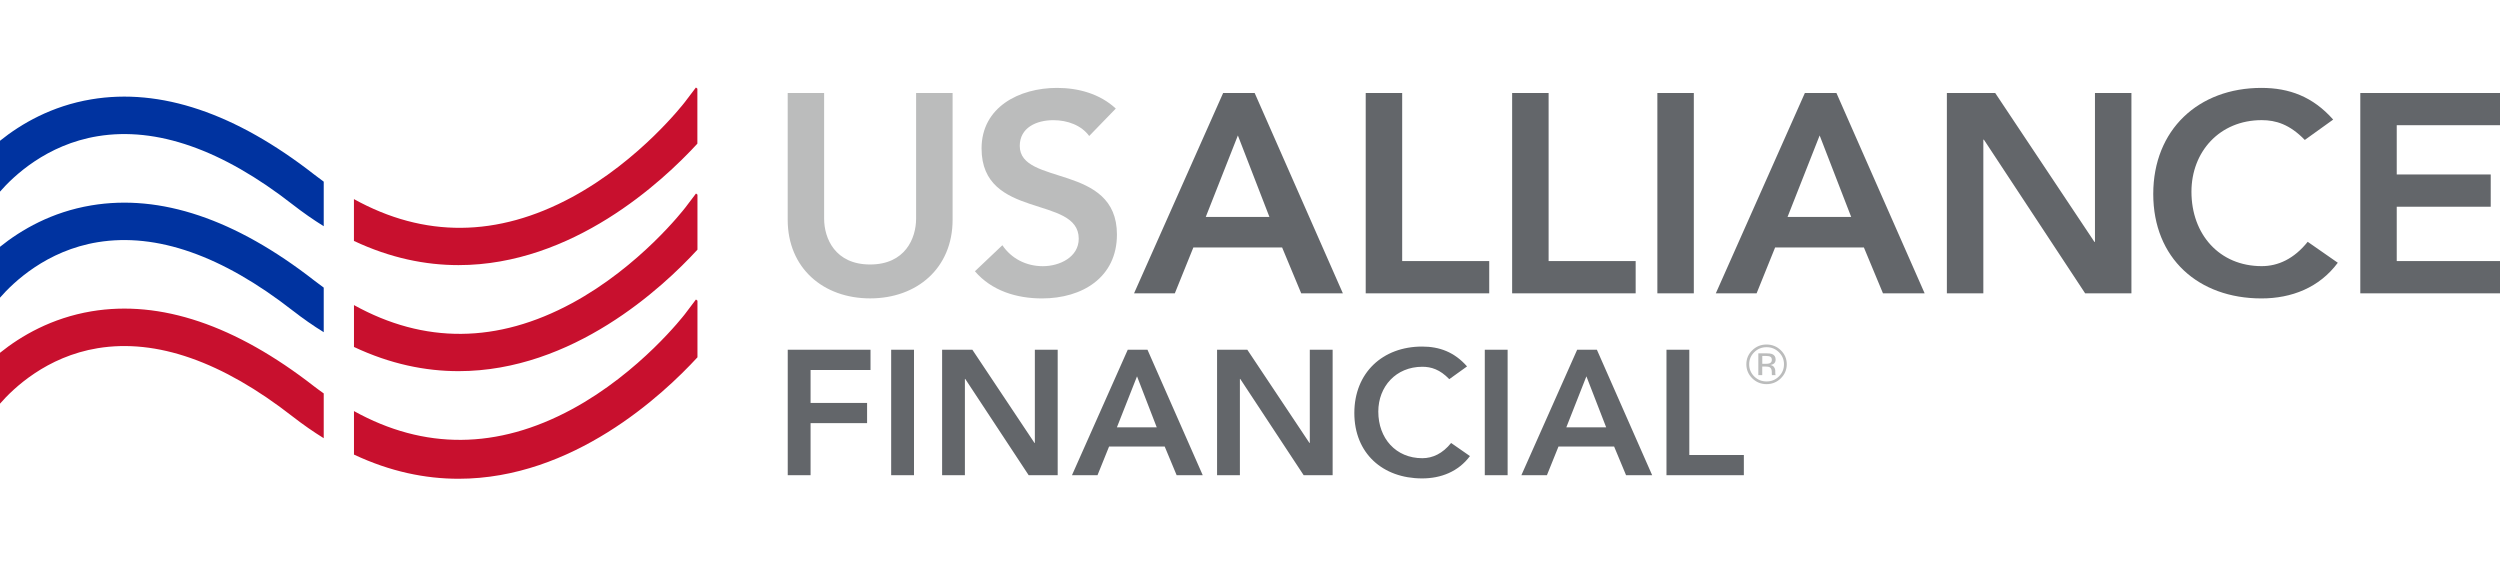
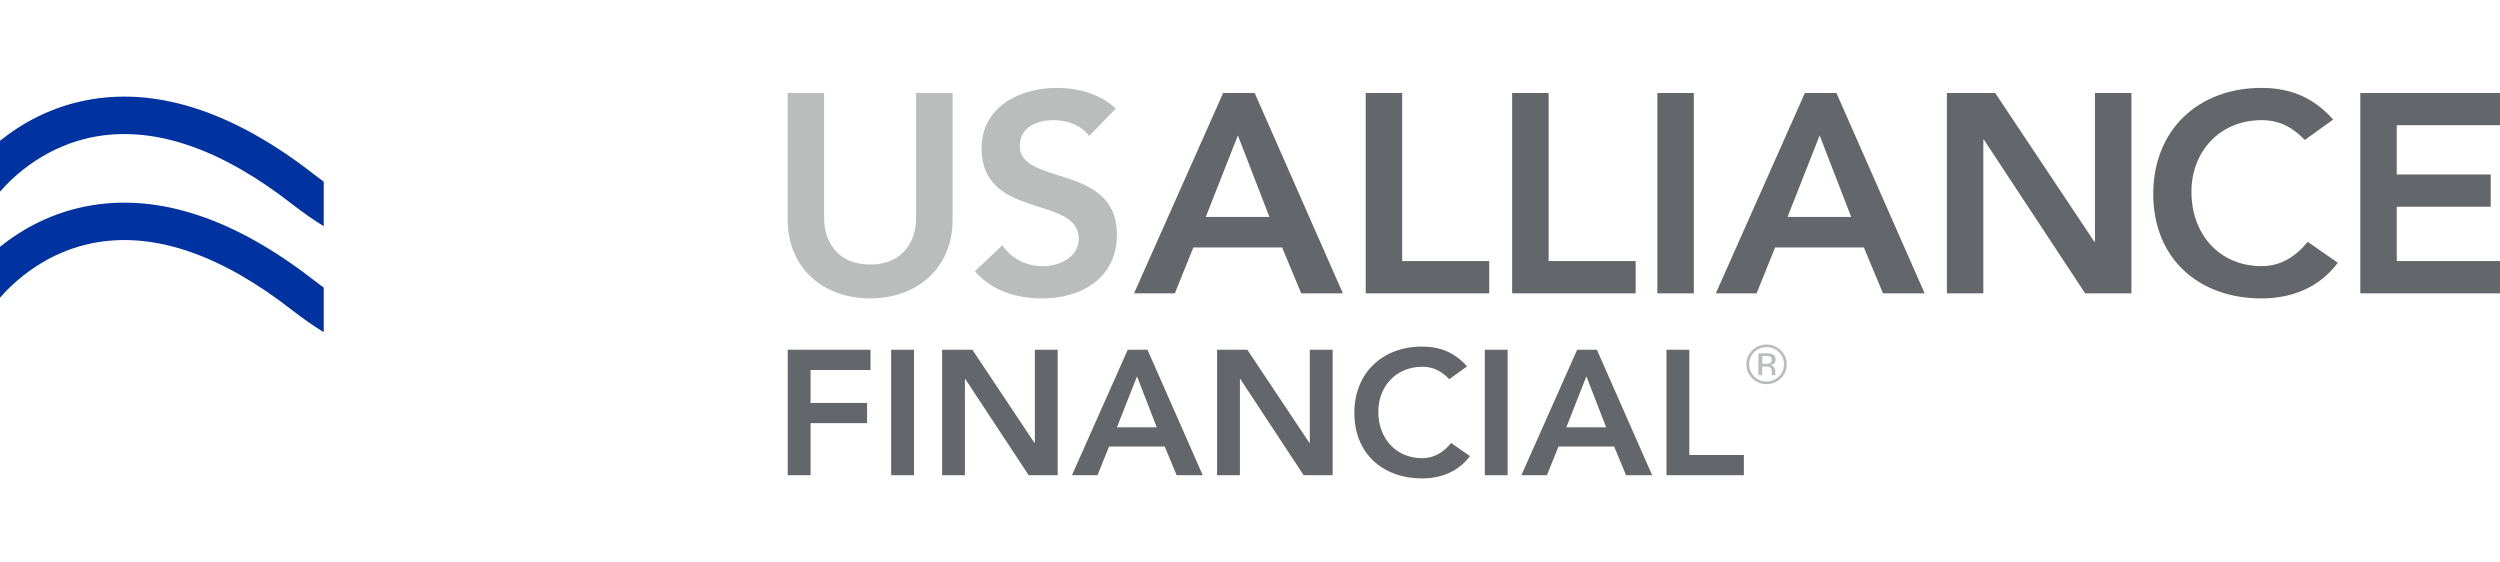
<svg xmlns="http://www.w3.org/2000/svg" width="200" height="45" viewBox="0 0 200 45" fill="none">
  <g clip-path="url(#clip0_3902_103311)">
    <path d="M133.318 38.017H139.508V36.401H135.145V27.978H133.318V38.017ZM125.305 34.188L126.912 30.106L128.494 34.188H125.305ZM121.71 38.017H123.753L124.679 35.722H129.129L130.085 38.017H132.173L127.751 27.978H126.173L121.71 38.017ZM118.783 38.017H120.61V27.978H118.783V38.017ZM117.363 29.313C116.35 28.164 115.159 27.725 113.768 27.725C110.609 27.725 108.347 29.825 108.347 33.042C108.347 36.259 110.609 38.273 113.768 38.273C115.275 38.273 116.666 37.733 117.596 36.486L116.089 35.438C115.408 36.287 114.611 36.656 113.785 36.656C111.668 36.656 110.264 35.069 110.264 32.928C110.264 30.93 111.671 29.342 113.785 29.342C114.495 29.342 115.192 29.553 115.943 30.333L117.363 29.313ZM97.365 38.017H99.192V30.317H99.221L104.294 38.017H106.611V27.978H104.784V35.435H104.755L99.785 27.978H97.365V38.017ZM89.352 34.188L90.962 30.106L92.54 34.188H89.352ZM85.757 38.017H87.8L88.726 35.722H93.176L94.132 38.017H96.219L91.798 27.978H90.22L85.757 38.017ZM75.366 38.017H77.192V30.317H77.221L82.294 38.017H84.615V27.978H82.788V35.435H82.759L77.789 27.978H75.369V38.017H75.366ZM71.293 38.017H73.12V27.978H71.293V38.017ZM63.019 38.017H64.846V33.85H69.367V32.233H64.846V29.598H69.641V27.981H63.019V38.02V38.017Z" fill="#63666A" />
    <path d="M0 15.331C1.071 14.1 3.721 11.565 7.819 10.896C12.528 10.125 17.768 11.96 23.396 16.348C24.236 17.001 25.068 17.582 25.898 18.097V17.206V14.533C25.643 14.349 25.391 14.157 25.136 13.961C18.833 9.043 12.834 7.022 7.309 7.947C4.134 8.477 1.697 9.898 0 11.262V15.331ZM7.819 19.375C12.528 18.605 17.768 20.442 23.396 24.831C24.236 25.484 25.068 26.065 25.898 26.576V24.736V23.009C25.643 22.826 25.391 22.633 25.136 22.438C18.833 17.525 12.834 15.505 7.309 16.43C4.134 16.96 1.697 18.381 0 19.745V23.814C1.071 22.583 3.721 20.044 7.819 19.375Z" fill="#0033A0" />
-     <path d="M36.676 21.209C45.809 21.209 52.996 14.529 55.79 11.492V7.095L55.674 7L54.783 8.174C54.745 8.222 51.211 12.828 45.754 15.776C39.787 18.996 33.933 19.038 28.315 15.928V19.274C31.226 20.644 34.033 21.209 36.679 21.209M54.787 16.654C54.751 16.701 51.214 21.307 45.757 24.256C39.79 27.482 33.936 27.52 28.318 24.407V27.757C31.229 29.127 34.036 29.692 36.682 29.692C45.815 29.692 53.005 23.012 55.797 19.972V15.574L55.681 15.48L54.79 16.654H54.787ZM55.677 23.959L54.787 25.137C54.751 25.181 51.214 29.79 45.757 32.739C39.79 35.962 33.936 36 28.318 32.887V36.366C31.229 37.736 34.036 38.301 36.682 38.301C45.815 38.301 53.002 31.621 55.797 28.584V24.057L55.681 23.962L55.677 23.959ZM25.901 31.476C25.646 31.293 25.391 31.113 25.139 30.917C18.837 26.005 12.837 23.981 7.313 24.906C4.134 25.443 1.697 26.86 0 28.224V32.294C1.071 31.062 3.721 28.527 7.819 27.855C12.531 27.084 17.768 28.922 23.396 33.31C24.236 33.964 25.068 34.541 25.898 35.056V31.479L25.901 31.476Z" fill="#C8102E" />
    <path d="M188.824 23.467H200.416V20.887H191.739V16.54H199.258V13.958H191.739V10.018H200V7.439H188.824V23.467ZM186.653 9.567C185.033 7.732 183.135 7.032 180.915 7.032C175.871 7.032 172.26 10.381 172.26 15.521C172.26 20.66 175.871 23.874 180.915 23.874C183.322 23.874 185.542 23.015 187.024 21.02L184.616 19.344C183.529 20.701 182.257 21.291 180.937 21.291C177.559 21.291 175.316 18.756 175.316 15.338C175.316 12.146 177.562 9.611 180.937 9.611C182.07 9.611 183.183 9.952 184.384 11.196L186.653 9.567ZM155.75 23.467H158.667V11.174H158.712L166.812 23.467H170.514V7.439H167.597V19.347H167.551L159.616 7.439H155.75V23.467ZM143.003 17.355L145.572 10.836L148.095 17.355H143.006H143.003ZM137.265 23.467H140.528L142.009 19.798H149.112L150.638 23.467H153.972L146.914 7.439H144.39L137.265 23.467ZM132.589 23.467H135.506V7.439H132.589V23.467ZM120.971 23.467H130.853V20.887H123.889V7.439H120.971V23.467ZM109.257 23.467H119.138V20.887H112.174V7.439H109.257V23.467ZM96.461 17.355L99.03 10.836L101.554 17.355H96.461ZM90.724 23.467H93.986L95.468 19.798H102.57L104.097 23.467H107.43L100.373 7.439H97.852L90.724 23.467Z" fill="#63666A" />
    <path d="M89.262 8.683C87.99 7.505 86.277 7.032 84.563 7.032C81.533 7.032 78.525 8.572 78.525 11.877C78.525 17.604 86.299 15.59 86.299 19.097C86.299 20.569 84.773 21.295 83.43 21.295C82.088 21.295 80.907 20.682 80.19 19.618L77.993 21.702C79.335 23.265 81.326 23.874 83.363 23.874C86.58 23.874 89.355 22.198 89.355 18.76C89.355 13.055 81.581 14.889 81.581 11.675C81.581 10.204 82.924 9.614 84.266 9.614C85.399 9.614 86.512 10.021 87.135 10.88L89.265 8.683H89.262ZM76.205 7.439H73.288V17.491C73.288 19.075 72.407 21.159 69.609 21.159C66.811 21.159 65.93 19.075 65.93 17.491V7.439H63.016V17.579C63.016 21.449 65.862 23.871 69.612 23.871C73.362 23.871 76.208 21.449 76.208 17.579V7.439H76.205Z" fill="#BBBCBC" />
    <path d="M142.47 30.264C142.154 30.573 141.77 30.731 141.325 30.731C140.879 30.731 140.495 30.576 140.179 30.264C139.866 29.954 139.708 29.578 139.708 29.14C139.708 28.701 139.866 28.331 140.182 28.022C140.499 27.713 140.876 27.561 141.321 27.561C141.767 27.561 142.154 27.716 142.467 28.022C142.78 28.328 142.941 28.704 142.941 29.14C142.941 29.575 142.783 29.954 142.467 30.264H142.47ZM140.34 28.177C140.069 28.442 139.934 28.764 139.934 29.143C139.934 29.522 140.069 29.847 140.337 30.115C140.608 30.384 140.937 30.516 141.325 30.516C141.712 30.516 142.041 30.384 142.312 30.115C142.583 29.847 142.719 29.525 142.719 29.143C142.719 28.761 142.583 28.445 142.312 28.177C142.041 27.909 141.712 27.776 141.325 27.776C140.937 27.776 140.611 27.909 140.34 28.177ZM141.292 28.265C141.512 28.265 141.673 28.287 141.776 28.328C141.96 28.404 142.051 28.549 142.051 28.77C142.051 28.925 141.993 29.042 141.877 29.114C141.815 29.152 141.728 29.181 141.618 29.2C141.757 29.222 141.86 29.279 141.925 29.37C141.989 29.462 142.022 29.553 142.022 29.639V29.765C142.022 29.806 142.022 29.847 142.025 29.894C142.025 29.942 142.035 29.97 142.041 29.986L142.051 30.008H141.757C141.757 30.008 141.757 29.995 141.754 29.992C141.754 29.986 141.754 29.98 141.751 29.973L141.744 29.916V29.777C141.744 29.575 141.689 29.443 141.576 29.38C141.509 29.342 141.392 29.323 141.228 29.323H140.979V30.008H140.666V28.268H141.289L141.292 28.265ZM141.631 28.54C141.554 28.496 141.425 28.474 141.25 28.474H140.983V29.105H141.267C141.399 29.105 141.499 29.092 141.563 29.067C141.686 29.02 141.747 28.928 141.747 28.796C141.747 28.669 141.709 28.584 141.628 28.54H141.631Z" fill="#BBBCBC" />
  </g>
  <defs>
    <clipPath id="clip0_3902_103311">
      <rect width="200" height="45" fill="white" />
    </clipPath>
  </defs>
</svg>